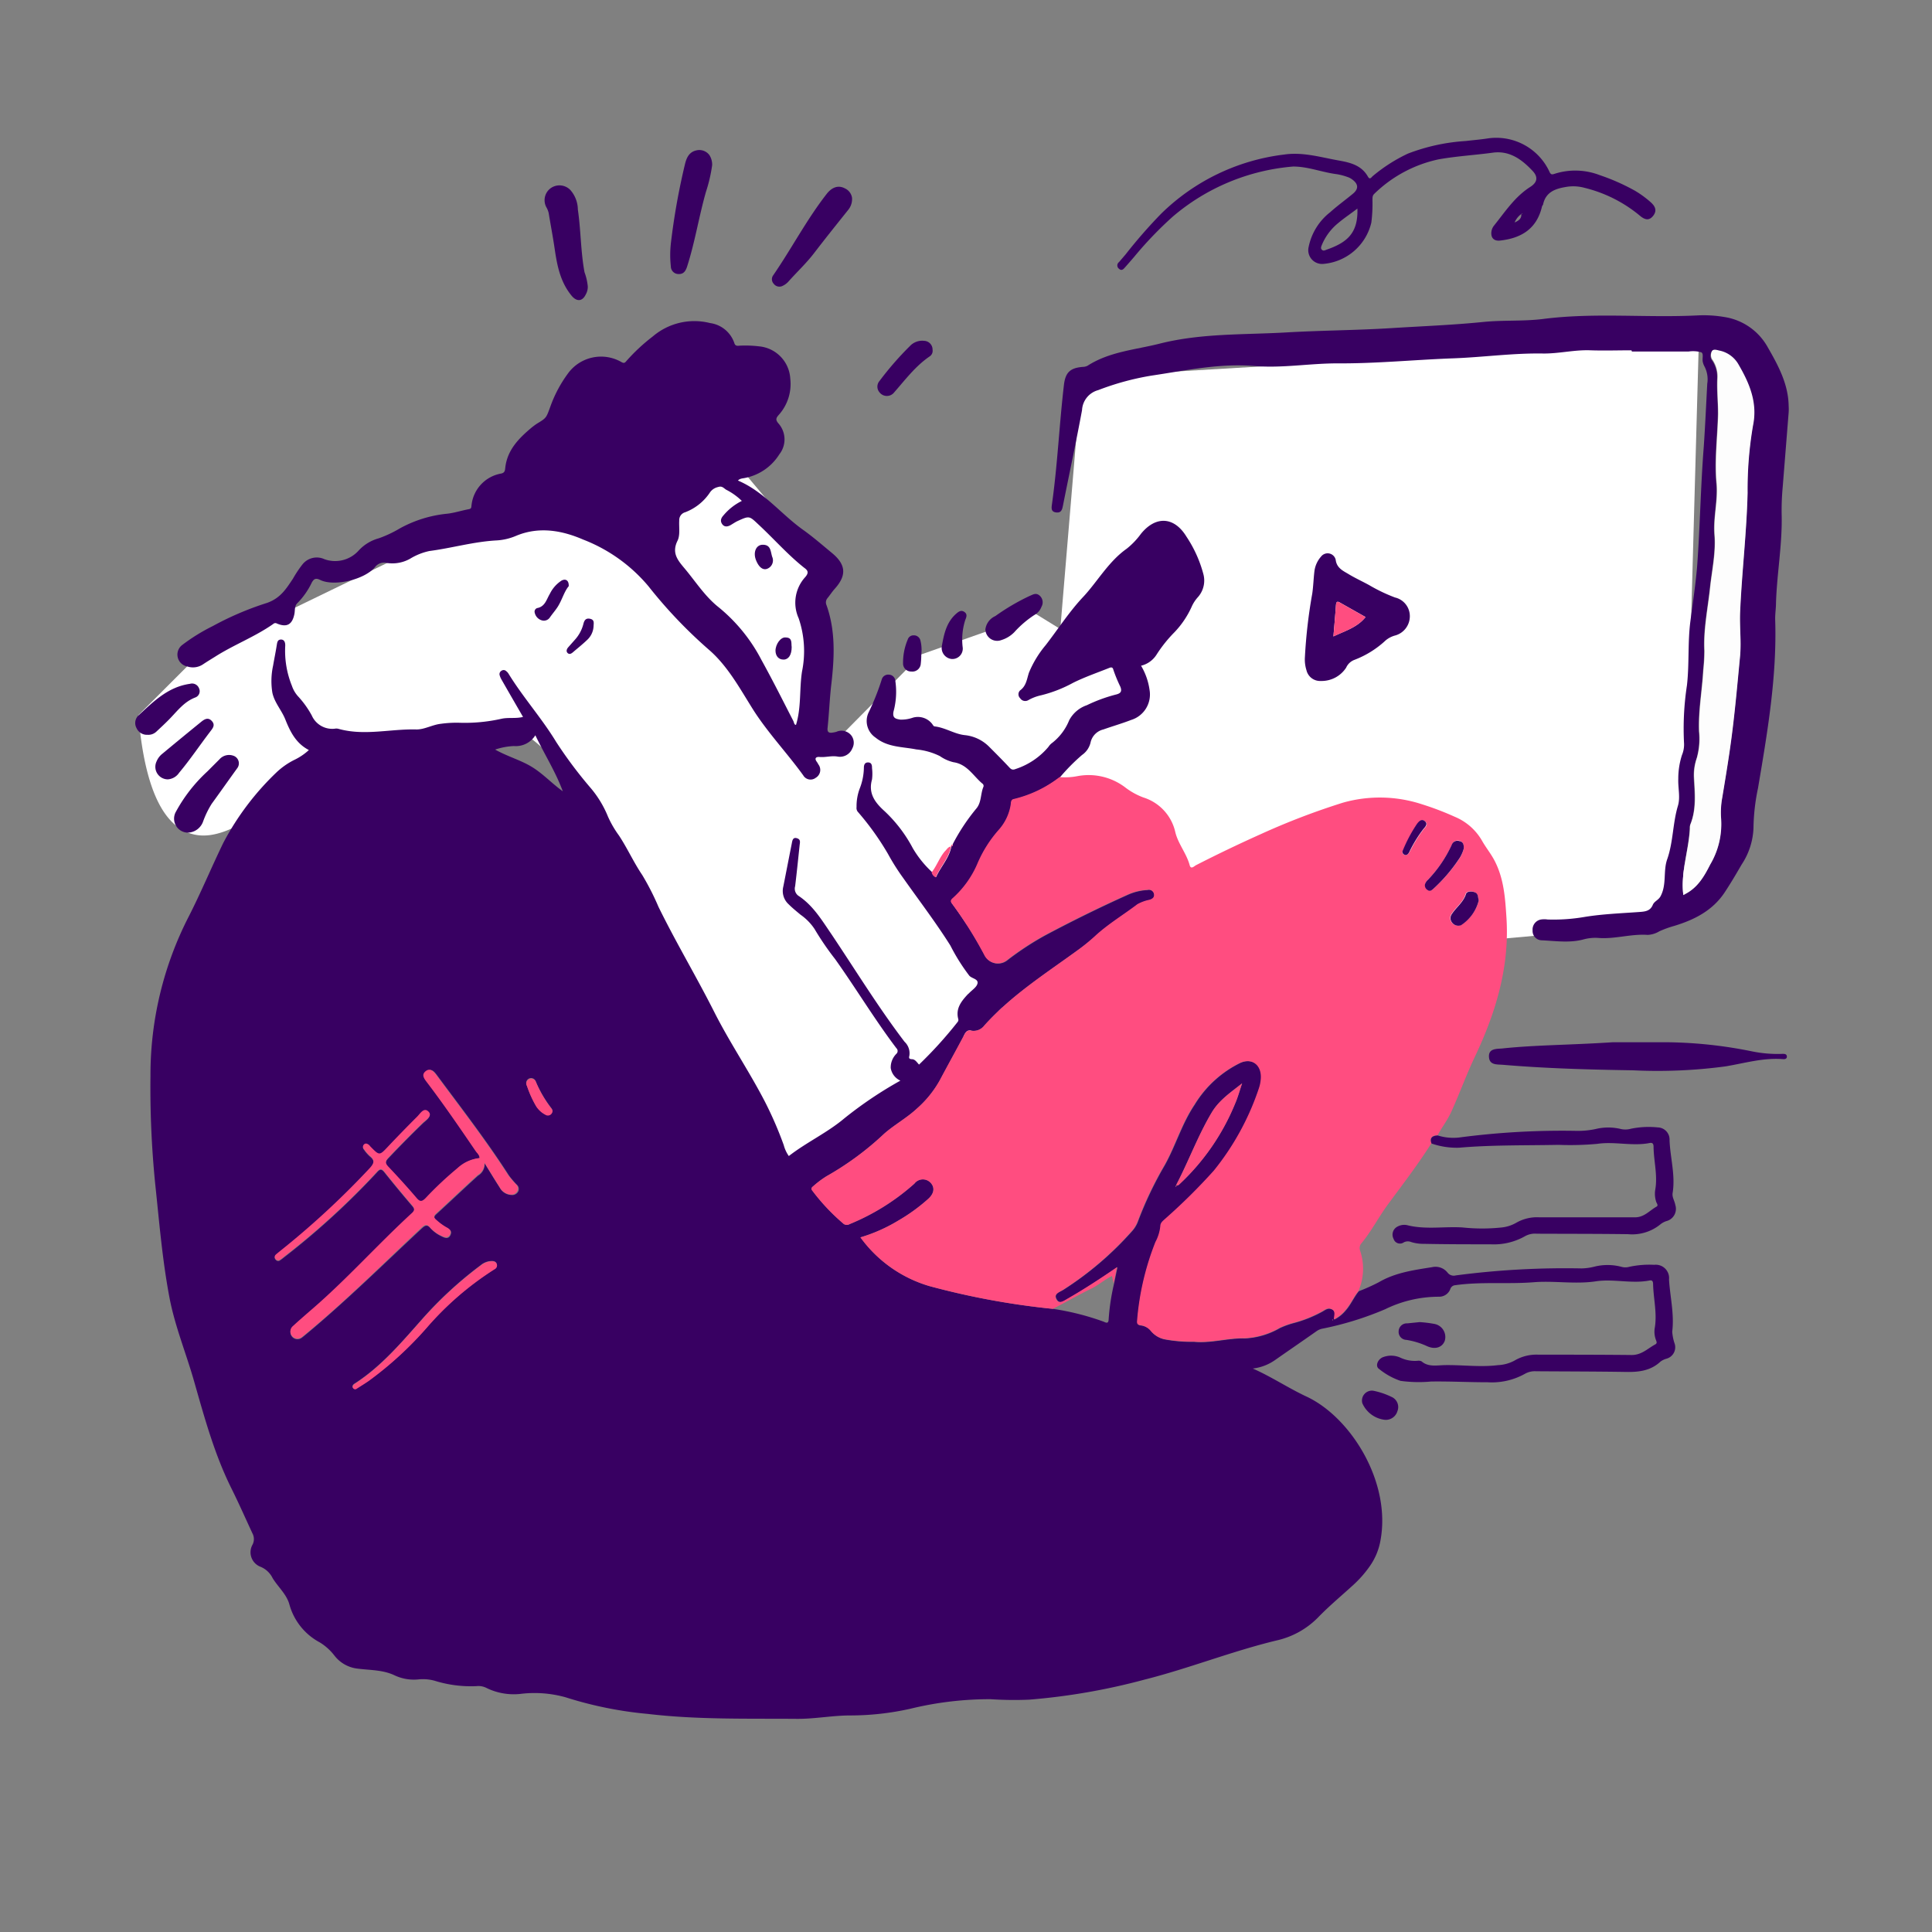
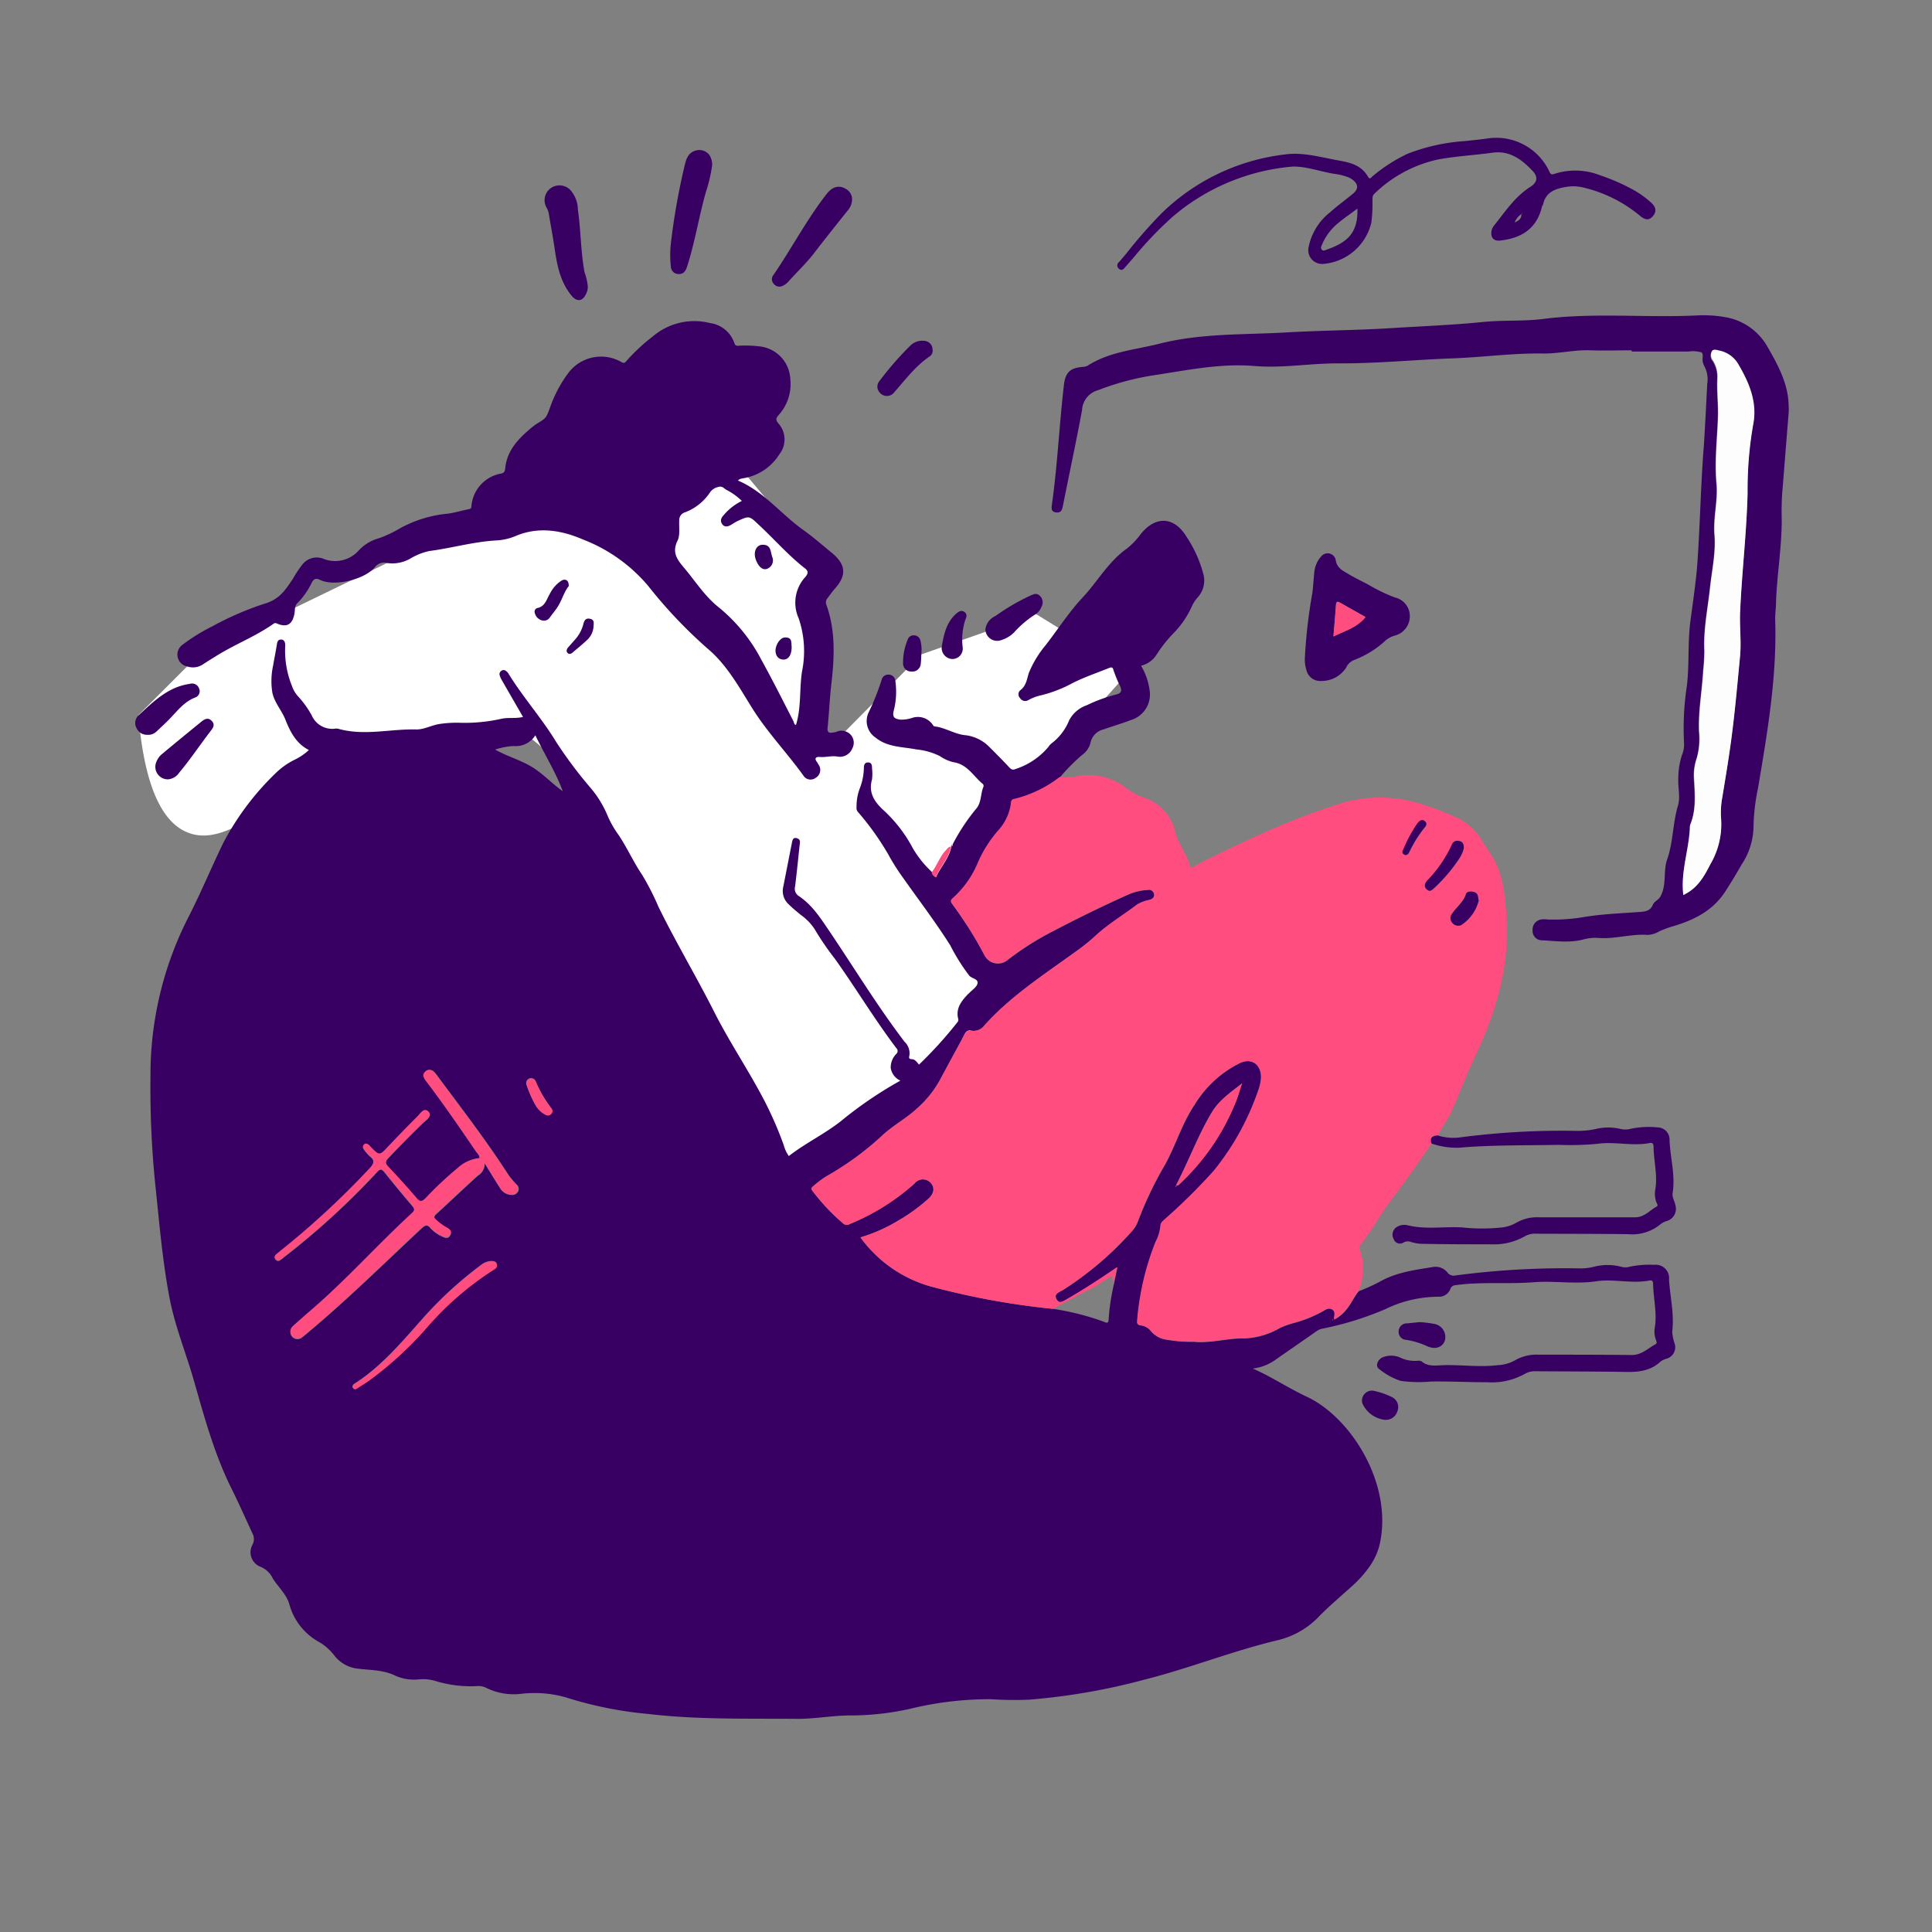
<svg xmlns="http://www.w3.org/2000/svg" id="Layer_1" data-name="Layer 1" viewBox="0 0 290.04 290.04">
  <rect x="0" y="0" width="290.04" height="290.04" fill="#808080" stroke="none" />
  <defs>
    <style>.cls-1{fill:#fff;}.cls-2{fill:#380062;}.cls-3{fill:#ff4d80;}.cls-4{fill:#fdfdfd;}</style>
  </defs>
-   <polygon class="cls-1" points="255.04 51.12 162.34 56.61 156.52 126.18 221.99 141.24 252.62 138.49 255.04 51.12" />
  <path class="cls-1" d="M20.78,107.36l9.2-9.2L58.05,84.55l48.86-19.32,15,17.86,1.17,30.56,15.24-15.41,17.2-6.06,14,8.63-17.21,19.13-9,11.77,1.64,6.74,5.53,12.84L69.35,210.51c2-2.87,40.1-59.95,17.82-91.81a37.15,37.15,0,0,0-9-9,49.59,49.59,0,0,0-10.56.12C46.06,112.38,36.5,128.23,28.23,125,25.11,123.79,21.81,119.71,20.78,107.36Z" />
  <path class="cls-2" d="M204,193.84a28.63,28.63,0,0,0,3-1.35c2.5-1.46,5.27-1.82,8-2.26a2.3,2.3,0,0,1,2.32.83,1.17,1.17,0,0,0,1.23.41,125.8,125.8,0,0,1,18.9-1.05,8.48,8.48,0,0,0,1.81-.24,8.15,8.15,0,0,1,4.16,0,2.12,2.12,0,0,0,1.17,0,14.3,14.3,0,0,1,3.75-.3,2,2,0,0,1,2.22,2.21c.16,2.61.81,5.18.48,7.83a7.26,7.26,0,0,0,.39,1.87,1.78,1.78,0,0,1-1.28,2.19,2.87,2.87,0,0,0-.86.42c-1.48,1.39-3.28,1.6-5.21,1.56-4.49-.07-9-.07-13.48-.1a3,3,0,0,0-1.65.37,10.15,10.15,0,0,1-5.6,1.28c-2.84,0-5.68-.15-8.51-.11a20.09,20.09,0,0,1-4.59-.1,10.45,10.45,0,0,1-3.21-1.78c-.67-.43-.17-1.58.71-1.82a3.37,3.37,0,0,1,2.42.09,5.11,5.11,0,0,0,2.61.5,1.07,1.07,0,0,1,.63.08c1,.87,2.25.6,3.4.57,2.69-.06,5.38.34,8.08,0a5.74,5.74,0,0,0,2.47-.68,6.46,6.46,0,0,1,3.6-.89c4.67,0,9.34,0,14,.05,1.51,0,2.42-1,3.55-1.6.31-.18.17-.42.09-.65a3.55,3.55,0,0,1-.2-1.7c.41-2.24-.17-4.43-.23-6.65,0-.37-.07-.68-.52-.59-2.7.53-5.41-.28-8.1.13-3.09.46-6.18-.11-9.25.13-3.94.32-7.9-.11-11.83.45a.83.83,0,0,0-.75.6,1.79,1.79,0,0,1-1.71,1.13,18.31,18.31,0,0,0-8.07,1.88,47.93,47.93,0,0,1-9.34,2.9,2.31,2.31,0,0,0-.88.34c-2.09,1.47-4.19,2.91-6.28,4.37a7.27,7.27,0,0,1-3.37,1.29c2.81,1.23,5.34,2.94,8.09,4.22,6.59,3.08,12.77,12.83,11.06,21.71a9.56,9.56,0,0,1-1.58,3.74,16.78,16.78,0,0,1-2.49,2.83c-1.77,1.62-3.62,3.15-5.3,4.89a12.55,12.55,0,0,1-6.15,3.42c-6.75,1.62-13.2,4.21-19.91,5.9a96.29,96.29,0,0,1-17.28,3,53.63,53.63,0,0,1-5.81-.07,50.43,50.43,0,0,0-12.06,1.44,41.24,41.24,0,0,1-9,1c-2.67,0-5.3.53-8,.51-7.47-.06-14.94.14-22.39-.74a57.91,57.91,0,0,1-12.32-2.49,17.34,17.34,0,0,0-6.84-.51,9.29,9.29,0,0,1-5-.87,2.68,2.68,0,0,0-1.57-.3,18.25,18.25,0,0,1-6.27-.81,6.61,6.61,0,0,0-2.34-.21,6.82,6.82,0,0,1-3.67-.6c-1.74-.83-3.65-.77-5.48-1a5.12,5.12,0,0,1-3.58-2A8.1,8.1,0,0,0,48,246.56a9.23,9.23,0,0,1-4.54-5.64c-.4-1.55-1.69-2.64-2.53-4a3.5,3.5,0,0,0-1.9-1.74,2.33,2.33,0,0,1-1.13-3.27,1.81,1.81,0,0,0,0-1.71c-1.06-2.28-2.07-4.58-3.19-6.82-2.52-5.09-4-10.52-5.55-15.94-1.2-4.25-2.91-8.34-3.73-12.7-1.07-5.66-1.53-11.39-2.14-17.11a144.82,144.82,0,0,1-.7-16.14,52,52,0,0,1,5.72-23.85c1.86-3.64,3.43-7.43,5.21-11.1a41,41,0,0,1,8-10.6,11.1,11.1,0,0,1,2.64-1.85,8.86,8.86,0,0,0,2.21-1.49c-1.93-1-2.79-2.72-3.54-4.6-.55-1.38-1.62-2.51-1.94-4A10.85,10.85,0,0,1,41,99.92c.17-1,.38-2,.55-3.08.07-.4.11-.83.64-.83s.65.51.63.94a14,14,0,0,0,1,6,4.49,4.49,0,0,0,.91,1.57,14.31,14.31,0,0,1,2.07,2.88,3.36,3.36,0,0,0,3.42,2,1.4,1.4,0,0,1,.54,0c3.91,1.12,7.85,0,11.78.11,1.21,0,2.38-.71,3.64-.85a17.22,17.22,0,0,1,2.68-.16,25,25,0,0,0,6.4-.59c1.06-.24,2.14,0,3.26-.28-1.08-1.87-2.14-3.7-3.18-5.52a3,3,0,0,1-.34-.78.58.58,0,0,1,.3-.64.54.54,0,0,1,.69.06,1.38,1.38,0,0,1,.36.4c2.18,3.55,5,6.69,7.15,10.24a64.84,64.84,0,0,0,5.09,6.81,15.78,15.78,0,0,1,2.68,4.39,15.46,15.46,0,0,0,1.65,2.84c1.27,1.92,2.19,4,3.49,5.92a38.37,38.37,0,0,1,2.44,4.78c2.62,5.35,5.69,10.47,8.37,15.78,2.35,4.65,5.31,9,7.67,13.59a55.82,55.82,0,0,1,2.77,6.41,5.1,5.1,0,0,0,.76,1.64c2.68-2.08,5.78-3.5,8.35-5.67a59.83,59.83,0,0,1,8.4-5.65,2.52,2.52,0,0,1-1.45-1.89,2.89,2.89,0,0,1,.85-2.14.57.57,0,0,0,0-.84c-3.27-4.32-6.08-9-9.2-13.38a42.41,42.41,0,0,1-3.09-4.52,8.06,8.06,0,0,0-2.1-2.14c-.61-.51-1.22-1-1.78-1.56a2.7,2.7,0,0,1-.81-2.65c.43-2.15.84-4.3,1.27-6.45.08-.42.14-1,.75-.83s.49.6.44,1c-.22,2.07-.43,4.15-.68,6.21a1.31,1.31,0,0,0,.48,1.43c2.22,1.46,3.51,3.65,5,5.82,3.61,5.39,7,10.92,10.94,16.1a2.36,2.36,0,0,1,.72,2.14c-.09.33,0,.46.37.48.51,0,.76.47,1.09.81a62.21,62.21,0,0,0,5.78-6.38.5.5,0,0,0,.1-.49c-.39-1.53.44-2.6,1.39-3.63.07-.08.16-.14.24-.22.44-.47,1.12-.88,1.26-1.43.18-.71-.82-.75-1.22-1.19a29.3,29.3,0,0,1-2.85-4.54c-2.2-3.49-4.7-6.76-7.07-10.12a33.74,33.74,0,0,1-2.3-3.64,41.18,41.18,0,0,0-4.55-6.34.94.94,0,0,1-.16-.68,7.55,7.55,0,0,1,.46-2.74,8.94,8.94,0,0,0,.64-3.15c0-.44.13-.82.64-.81s.59.41.58.84a7,7,0,0,1,0,1.72c-.6,2.11.48,3.49,1.9,4.77a21.14,21.14,0,0,1,4.22,5.54,15.66,15.66,0,0,0,2.89,3.59,1.08,1.08,0,0,0,.61.75c.71-1.58,2-2.88,2.3-4.63h0c.2,0,.22-.15.2-.31a30,30,0,0,1,3.56-5.37c.77-.93.6-2.2,1.05-3.25a.42.42,0,0,0-.17-.48c-1.37-1.15-2.27-2.9-4.32-3.2a6,6,0,0,1-2.05-.92,10.08,10.08,0,0,0-3.52-1c-2.07-.42-4.31-.29-6.14-1.78a3,3,0,0,1-1.08-3.69,36.28,36.28,0,0,0,2-5,1,1,0,0,1,1.05-.76,1,1,0,0,1,1,.93,11.31,11.31,0,0,1-.27,4.6c-.2,1,.33,1.11,1,1.22a5.14,5.14,0,0,0,1.9-.29,2.71,2.71,0,0,1,2.9.94c.1.14.22.36.35.37,1.6.17,3,1.15,4.54,1.31a6,6,0,0,1,3.63,1.71c1,1,2,2,3,3.07.3.33.51.51,1,.31a10.82,10.82,0,0,0,4.93-3.32,2.52,2.52,0,0,1,.42-.49,8.18,8.18,0,0,0,2.7-3.51,4.73,4.73,0,0,1,2.65-2.26,23.36,23.36,0,0,1,4.44-1.62c.74-.19.83-.55.59-1.16a21.5,21.5,0,0,1-1.06-2.58c-.1-.43-.42-.32-.68-.21-1.8.72-3.64,1.35-5.36,2.21a19.93,19.93,0,0,1-4.8,1.87,6.83,6.83,0,0,0-1.9.72.9.9,0,0,1-1.24-.28.81.81,0,0,1,0-1.18c.92-.68,1-1.67,1.31-2.63A15.78,15.78,0,0,1,157,96.83c1.86-2.41,3.52-5,5.61-7.22s3.8-5.31,6.53-7.23a11.48,11.48,0,0,0,2.15-2.25c2.23-2.74,5-2.57,6.83.44a18.77,18.77,0,0,1,2.52,5.56,3.74,3.74,0,0,1-.81,3.52,5.41,5.41,0,0,0-.93,1.43,13.66,13.66,0,0,1-2.58,3.83,20.33,20.33,0,0,0-2.69,3.36,3.79,3.79,0,0,1-2.33,1.67,9.71,9.71,0,0,1,1.28,3.66,4,4,0,0,1-2.76,4.48c-1.37.53-2.79.94-4.18,1.43a2.58,2.58,0,0,0-1.93,2,3.16,3.16,0,0,1-1.27,1.83,29.26,29.26,0,0,0-3.32,3.36,18.1,18.1,0,0,1-6.83,3.28c-.48.09-.45.51-.5.85a7.43,7.43,0,0,1-1.84,3.83,18.63,18.63,0,0,0-3.19,5.1,14.69,14.69,0,0,1-3.68,5.11c-.28.25-.39.45-.12.8a60.78,60.78,0,0,1,4.86,7.73,2.24,2.24,0,0,0,3.46.73,44.17,44.17,0,0,1,5.57-3.66q6.12-3.27,12.45-6.12a8.31,8.31,0,0,1,3-.73.8.8,0,0,1,1,.67c.07.49-.27.7-.68.83a6.2,6.2,0,0,0-1.81.66c-2.05,1.56-4.27,2.89-6.2,4.63A30.41,30.41,0,0,1,162,142.5c-4.93,3.6-10.11,6.86-14.23,11.46a2,2,0,0,1-1.92.77c-.59-.12-.82.14-1.07.6-1.21,2.29-2.47,4.55-3.68,6.83a16,16,0,0,1-3.43,4.25c-1.53,1.43-3.38,2.43-4.94,3.8a44.51,44.51,0,0,1-8.64,6.37,14.32,14.32,0,0,0-2,1.5c-.27.21-.37.39-.11.7a30.9,30.9,0,0,0,4.57,4.86.81.81,0,0,0,1,.13,33.68,33.68,0,0,0,9.73-6.08,1.59,1.59,0,0,1,2.45-.11c.62.71.51,1.58-.34,2.37a26.74,26.74,0,0,1-4.53,3.29,24.34,24.34,0,0,1-5.68,2.52,19.6,19.6,0,0,0,10.38,7.32,115.09,115.09,0,0,0,18.51,3.41,39,39,0,0,1,7.6,1.92c.3.12.71.39.76-.27a32.79,32.79,0,0,1,.83-5.49c.16-.77.32-1.54.51-2.42-2.5,1.7-4.89,3.28-7.39,4.71-.54.3-1.24,1-1.74.11s.47-1.07,1-1.41a48.88,48.88,0,0,0,10.22-8.7,4.65,4.65,0,0,0,.94-1.44,55.12,55.12,0,0,1,4.11-8.64c1.62-2.93,2.55-6.19,4.44-9a16.55,16.55,0,0,1,6.89-6.3c1.78-.79,3.23.34,3.12,2.31a5.62,5.62,0,0,1-.28,1.47,39.49,39.49,0,0,1-6.77,12.43A88.21,88.21,0,0,1,175,183c-.34.32-.75.59-.75,1.13a6.38,6.38,0,0,1-.73,2.36,40.81,40.81,0,0,0-2.76,11.86c0,.41.07.57.49.64a2.32,2.32,0,0,1,1.57.86,3.6,3.6,0,0,0,2.08,1.24,22.3,22.3,0,0,0,4.39.36c2.56.24,5.06-.58,7.6-.51a11.63,11.63,0,0,0,5.27-1.56,12.87,12.87,0,0,1,2.23-.79,18.91,18.91,0,0,0,4-1.6c.5-.25.95-.72,1.58-.41s.36.95.34,1.53a5.16,5.16,0,0,0,1.68-1.33C202.8,195.89,203.24,194.76,204,193.84ZM176.62,178c.13-.05.28-.06.37-.15a34.3,34.3,0,0,0,8.4-12.1c.44-1,.73-2.07,1.08-3.11-1.69,1.32-3.44,2.5-4.55,4.36-2.06,3.45-3.44,7.24-5.29,10.79a.37.37,0,0,0,0,.21c-.11,0-.23,0-.07.17ZM72,173.86a5.7,5.7,0,0,0-3.32,1.61,52.25,52.25,0,0,0-4.79,4.5c-.59.6-.88.54-1.39-.07-1.35-1.58-2.76-3.13-4.19-4.64-.5-.52-.53-.83,0-1.38,1.68-1.77,3.39-3.51,5.15-5.21.47-.45,1.45-1.07.85-1.7s-1.23.33-1.69.78c-1.49,1.45-2.92,3-4.36,4.48s-1.29,1.38-2.65,0c-.1-.1-.2-.21-.31-.31s-.43-.27-.66,0a.47.47,0,0,0,0,.68,5.66,5.66,0,0,0,.86,1c.83.65.67,1.15,0,1.88a125.42,125.42,0,0,1-13.44,12.43c-.22.18-.45.36-.66.55a.44.44,0,0,0,0,.67.46.46,0,0,0,.67.06,4.7,4.7,0,0,0,.52-.39,115.2,115.2,0,0,0,14-12.79c.43-.49.67-.57,1.12,0q2.05,2.57,4.19,5.07c.39.45.36.74-.07,1.14-5.09,4.71-9.71,9.91-15,14.44-1,.85-2,1.7-2.91,2.57a1.06,1.06,0,0,0,1.33,1.64c.26-.18.5-.4.75-.6,6-5,11.55-10.47,17.25-15.79.54-.5.87-.73,1.42-.05a5.16,5.16,0,0,0,1.65,1.19c.48.25,1,.43,1.3-.19s-.09-.86-.55-1.09a8.58,8.58,0,0,1-1.49-1.06c-.4-.34-.54-.58-.07-1,2.09-1.91,4.14-3.87,6.25-5.78a2,2,0,0,0,1-1.84c.88,1.41,1.56,2.55,2.28,3.66a2.07,2.07,0,0,0,1.76,1.08,1,1,0,0,0,1-.54.85.85,0,0,0-.2-1,13,13,0,0,1-1.19-1.39c-3.34-5.2-7.12-10.09-10.8-15.05-.4-.53-.84-1.13-1.57-.54s-.26,1.07.13,1.59c2.59,3.4,5,6.93,7.41,10.46C71.67,173.14,72,173.41,72,173.86Zm2.59,16c-.06-.4-.34-.56-.75-.56a2.67,2.67,0,0,0-1.68.63,58.4,58.4,0,0,0-8.71,8c-3.11,3.52-6.15,7.14-10.15,9.73a1.13,1.13,0,0,0-.18.12c-.18.15-.28.34-.13.56a.37.37,0,0,0,.56.08c.61-.39,1.22-.76,1.81-1.17a53.34,53.34,0,0,0,8.72-8,46.12,46.12,0,0,1,10.15-8.75A.64.64,0,0,0,74.61,189.91Zm5.78-79.48A3.46,3.46,0,0,1,77.14,112a10.23,10.23,0,0,0-2.81.53c1.92,1.07,3.85,1.58,5.53,2.61s3,2.49,4.63,3.65C83.41,115.87,81.78,113.31,80.39,110.43Zm2.55,56.3a.82.82,0,0,0-.11-.28,17.58,17.58,0,0,1-2.38-4.06.74.74,0,1,0-1.33.63,16.19,16.19,0,0,0,1.35,3,3.6,3.6,0,0,0,1.41,1.3A.69.69,0,0,0,82.94,166.73ZM200,198.1s0,.05,0,.06a.16.16,0,0,0,.07.07l0-.13Z" />
  <path class="cls-3" d="M158.06,196.49a115.09,115.09,0,0,1-18.51-3.41,19.6,19.6,0,0,1-10.38-7.32,24.34,24.34,0,0,0,5.68-2.52,26.74,26.74,0,0,0,4.53-3.29c.85-.79,1-1.66.34-2.37a1.59,1.59,0,0,0-2.45.11,33.68,33.68,0,0,1-9.73,6.08.81.81,0,0,1-1-.13,30.9,30.9,0,0,1-4.57-4.86c-.26-.31-.16-.49.11-.7a14.32,14.32,0,0,1,2-1.5,44.51,44.51,0,0,0,8.64-6.37c1.56-1.37,3.41-2.37,4.94-3.8a16,16,0,0,0,3.43-4.25c1.21-2.28,2.47-4.54,3.68-6.83.25-.46.48-.72,1.07-.6a2,2,0,0,0,1.92-.77c4.12-4.6,9.3-7.86,14.23-11.46a30.41,30.41,0,0,0,2.56-2.13c1.93-1.74,4.15-3.07,6.2-4.63a6.2,6.2,0,0,1,1.81-.66c.41-.13.75-.34.68-.83a.8.8,0,0,0-1-.67,8.31,8.31,0,0,0-3,.73q-6.33,2.85-12.45,6.12a44.17,44.17,0,0,0-5.57,3.66,2.24,2.24,0,0,1-3.46-.73,60.78,60.78,0,0,0-4.86-7.73c-.27-.35-.16-.55.12-.8a14.69,14.69,0,0,0,3.68-5.11,18.63,18.63,0,0,1,3.19-5.1,7.43,7.43,0,0,0,1.84-3.83c.05-.34,0-.76.5-.85a18.1,18.1,0,0,0,6.83-3.28,9.59,9.59,0,0,0,2.67-.14,9.08,9.08,0,0,1,7.13,1.64,10.5,10.5,0,0,0,2.79,1.56,7.07,7.07,0,0,1,4.8,5.24c.44,1.76,1.68,3.17,2.15,4.93.18.67.65.17.94,0q4.85-2.48,9.81-4.7a106.77,106.77,0,0,1,12.26-4.69,20.31,20.31,0,0,1,11.86.24,43.85,43.85,0,0,1,4.93,1.88,8.45,8.45,0,0,1,4.12,3.65c.57,1,1.29,1.87,1.83,2.9,1.44,2.73,1.62,5.73,1.81,8.67.46,7.36-1.62,14.21-4.73,20.77-1.3,2.73-2.31,5.56-3.56,8.3-.57,1.26-1.41,2.33-2.06,3.53-.77,0-1.25.32-.93,1.21-2,3.15-4.27,6.12-6.48,9.11-1.41,1.9-2.46,4-4,5.87a1.1,1.1,0,0,0-.22,1.11,8.45,8.45,0,0,1-.25,6.08c-.75.92-1.19,2-2,2.91a5.16,5.16,0,0,1-1.68,1.33c0-.58.32-1.21-.34-1.53s-1.08.16-1.58.41a18.91,18.91,0,0,1-4,1.6,12.87,12.87,0,0,0-2.23.79,11.63,11.63,0,0,1-5.27,1.56c-2.54-.07-5,.75-7.6.51a22.3,22.3,0,0,1-4.39-.36,3.6,3.6,0,0,1-2.08-1.24,2.32,2.32,0,0,0-1.57-.86c-.42-.07-.53-.23-.49-.64a40.81,40.81,0,0,1,2.76-11.86,6.38,6.38,0,0,0,.73-2.36c0-.54.41-.81.75-1.13a88.21,88.21,0,0,0,7.27-7.2A39.49,39.49,0,0,0,189,163.34a5.62,5.62,0,0,0,.28-1.47c.11-2-1.34-3.1-3.12-2.31a16.55,16.55,0,0,0-6.89,6.3c-1.89,2.81-2.82,6.07-4.44,9a55.12,55.12,0,0,0-4.11,8.64,4.65,4.65,0,0,1-.94,1.44,48.88,48.88,0,0,1-10.22,8.7c-.49.34-1.41.59-1,1.41s1.2.19,1.74-.11c2.5-1.43,4.89-3,7.39-4.71-.19.88-.35,1.65-.51,2.42-.08-.34-.15-.68-.24-1.09-1.16.56-2.09,1.42-3.23,1.95C161.84,194.43,160,195.49,158.06,196.49Zm61.69-69.11c0-.68-.16-1-.65-1.16a.9.9,0,0,0-1.12.57,19.05,19.05,0,0,1-3.54,5.21,1.69,1.69,0,0,0-.39.5.78.78,0,0,0,.2,1c.43.36.65.16,1-.13a24.61,24.61,0,0,0,4-4.73A5.38,5.38,0,0,0,219.75,127.38Zm2.24,7.79c-.15-.44,0-1-.71-1.26-.51-.17-1.13-.09-1.24.26-.38,1.26-1.45,2-2.11,3a1.05,1.05,0,0,0,0,1.3,1.18,1.18,0,0,0,1.34.42A6.24,6.24,0,0,0,222,135.17Zm-11-6.8c.43,0,.57-.38.74-.68a19.49,19.49,0,0,1,2-3.21c.31-.36.73-.74.22-1.17s-.86,0-1.16.36a22,22,0,0,0-2.14,4C210.39,128,210.55,128.26,211,128.37Z" />
  <path class="cls-2" d="M110.78,72.14c3.88,1.64,6.43,5,9.74,7.37,1.52,1.08,2.93,2.31,4.37,3.5,2.13,1.75,2.24,3.38.41,5.4-.4.45-.75,1-1.12,1.44a1,1,0,0,0-.1,1c1.37,3.86,1.19,7.8.73,11.8-.26,2.19-.34,4.42-.57,6.62-.08.68.24.81.81.7a3.21,3.21,0,0,0,.52-.11,1.87,1.87,0,0,1,2.24.56,1.8,1.8,0,0,1,.14,1.94,2,2,0,0,1-2.21,1.22c-.92-.16-1.78.14-2.67.06-.52-.05-.88.16-.43.75a3.6,3.6,0,0,1,.22.37,1.36,1.36,0,0,1-.39,2,1.27,1.27,0,0,1-1.89-.37c-2.37-3.28-5.16-6.22-7.38-9.64-2-3.15-3.82-6.6-6.65-9.1A71,71,0,0,1,97.34,88a24.12,24.12,0,0,0-9.8-7c-3.16-1.37-6.62-2-10.06-.56a8.66,8.66,0,0,1-2.92.69c-3.42.18-6.71,1.15-10.09,1.59a9.2,9.2,0,0,0-2.89,1.15,5.43,5.43,0,0,1-3.53.64,1.69,1.69,0,0,0-1.73.6c-1.52,1.88-6.13,3-8.26,1.95-.65-.32-.94-.17-1.26.41a11.26,11.26,0,0,1-2.15,3.07c-.47.45-.34,1.07-.45,1.62-.32,1.61-1.14,2.08-2.64,1.44a.46.46,0,0,0-.55.08c-2.74,1.92-5.9,3.11-8.71,4.9-.61.38-1.22.75-1.82,1.15a2.7,2.7,0,0,1-2.37.32,1.81,1.81,0,0,1-.81-3.18A28.16,28.16,0,0,1,31.92,94a45.76,45.76,0,0,1,8.2-3.5c2-.72,2.85-2.12,3.85-3.61a17.07,17.07,0,0,1,1.43-2.15,2.74,2.74,0,0,1,3.31-.79,4.74,4.74,0,0,0,5.16-1.33,6.42,6.42,0,0,1,3-1.81A17.6,17.6,0,0,0,60,79.34a18.44,18.44,0,0,1,7.14-2.22c1.09-.12,2.16-.48,3.25-.68.44-.08.35-.35.4-.62a5.41,5.41,0,0,1,4.45-4.73c.59-.12.57-.55.61-.85.29-2.66,2-4.4,3.9-6a10.65,10.65,0,0,1,.86-.64c1.43-.86,1.39-.87,2-2.53a19.33,19.33,0,0,1,2.61-4.94,6.14,6.14,0,0,1,8.1-1.76c.35.19.48.11.69-.14a27.9,27.9,0,0,1,4-3.73,9.61,9.61,0,0,1,8.59-2,4.47,4.47,0,0,1,3.64,3c.15.51.53.41.86.39A17.68,17.68,0,0,1,114,52a5.16,5.16,0,0,1,4.64,4.85,6.94,6.94,0,0,1-1.75,5.46c-.38.44-.49.69-.06,1.22A3.61,3.61,0,0,1,117,68.2a7.85,7.85,0,0,1-5.49,3.61,2,2,0,0,0-.42.11A1.22,1.22,0,0,0,110.78,72.14Zm.59,3.06A9.66,9.66,0,0,0,109,73.51c-.42-.29-.62-.59-1.22-.39a2,2,0,0,0-1.18.78,7.79,7.79,0,0,1-3.73,3,1.22,1.22,0,0,0-.9,1.26c-.06,1,.16,2.15-.25,3-1,2,.2,3.13,1.3,4.47,1.57,1.92,2.92,4,4.9,5.56a25.16,25.16,0,0,1,6.4,7.9c1.66,3,3.21,6.09,4.78,9.15.11.22.12.59.4.58.81-2.64.49-5.36.9-8a15.28,15.28,0,0,0-.5-8,5.69,5.69,0,0,1,1-6.2c.57-.67.37-1-.19-1.4-2.43-1.93-4.47-4.26-6.73-6.37-1.49-1.39-1.41-1.48-3.27-.62-.32.15-.62.36-.93.54-.47.3-1,.41-1.35-.07s-.2-.92.19-1.34A8.46,8.46,0,0,1,111.37,75.2Z" />
  <path class="cls-2" d="M244.92,52.59c-2,0-4.1.07-6.14,0-2.42-.1-4.8.52-7.18.48-4.47-.07-8.88.55-13.33.72-5.84.21-11.67.8-17.53.76-4.12,0-8.24.74-12.37.4-5.27-.45-10.36.68-15.51,1.44a40.52,40.52,0,0,0-8,2.18,3.28,3.28,0,0,0-2.42,3c-.89,4.8-1.92,9.57-2.87,14.36-.12.6-.26,1.08-1,1s-.74-.56-.66-1.13c.85-6,1.11-12,1.81-18,.22-1.9.95-2.57,2.83-2.72a1.65,1.65,0,0,0,.71-.17c3.31-2.13,7.16-2.39,10.83-3.32,6.26-1.58,12.61-1.32,18.95-1.68,5.27-.31,10.55-.32,15.82-.65,4.59-.29,9.19-.46,13.76-.92,3-.31,6-.08,9-.45,7.74-1,15.5-.15,23.24-.54a18.32,18.32,0,0,1,4,.24,9,9,0,0,1,6.51,4.52c1.57,2.73,3.1,5.53,3.15,8.82a7.85,7.85,0,0,1,0,1l-.9,11.27a37.1,37.1,0,0,0-.15,4.08c.11,4.43-.71,8.8-.85,13.22,0,.86-.15,1.72-.12,2.58.27,8.53-1.17,16.89-2.58,25.24a30.68,30.68,0,0,0-.68,6,10.61,10.61,0,0,1-1.78,5.47c-.81,1.4-1.63,2.79-2.52,4.14-1.82,2.77-4.58,4.16-7.63,5.08a15.47,15.47,0,0,0-2.22.81,3.68,3.68,0,0,1-1.74.53c-2.52-.18-5,.68-7.5.45a6.81,6.81,0,0,0-2.24.26c-2.06.52-4.15.19-6.22.1a1.4,1.4,0,0,1-1.31-1.48,1.53,1.53,0,0,1,1.26-1.64,3.42,3.42,0,0,1,1,0,27.49,27.49,0,0,0,5.57-.39c2.71-.44,5.48-.54,8.22-.74.87-.06,1.62-.15,2-1.08.23-.54.86-.7,1.17-1.3.94-1.78.35-3.76,1-5.57.9-2.58.81-5.38,1.6-8,.38-1.27,0-2.65.05-4a11.65,11.65,0,0,1,.55-3.6,4.12,4.12,0,0,0,.32-1.68,42.88,42.88,0,0,1,.43-8.78c.37-3.21.1-6.42.52-9.64.35-2.68.76-5.38,1-8.1.45-6,.53-12,1-18,.22-3.18.36-6.36.53-9.55a4.18,4.18,0,0,0-.47-2.7,2.46,2.46,0,0,1-.18-.5c-.17-.51.17-1.31-.25-1.52a4.52,4.52,0,0,0-1.89-.12h-8.52Zm7.79,81.78.26-.14c1.87-1,2.84-2.63,3.75-4.43a11.9,11.9,0,0,0,1.64-6.79,12.44,12.44,0,0,1,.16-3.22c.37-2.23.74-4.46,1.07-6.7.73-4.87,1.15-9.77,1.62-14.66.21-2.17-.07-4.39,0-6.57.26-6,1-11.87,1.12-17.84a56.86,56.86,0,0,1,.79-10.08c.69-3.39-.53-6.28-2.16-9.08a4.27,4.27,0,0,0-2.75-2.1c-.41-.1-.95-.35-1.23,0a1.23,1.23,0,0,0,.09,1.41,4.5,4.5,0,0,1,.71,2.66c-.09,1.84.15,3.67.1,5.49-.09,3.44-.55,6.86-.23,10.31.24,2.59-.52,5.15-.3,7.75s-.4,5.34-.68,8c-.34,3.12-1,6.22-.84,9.39a28,28,0,0,1-.17,2.9c-.17,3.07-.75,6.11-.63,9.2a10.73,10.73,0,0,1-.34,4,7.68,7.68,0,0,0-.42,3c.13,2.37.37,4.74-.56,7a1.57,1.57,0,0,0-.06.53C253.53,127.66,252.29,130.9,252.71,134.37Z" />
  <path class="cls-2" d="M194.14,25a31.86,31.86,0,0,0-18.08,7.52,55.92,55.92,0,0,0-5.76,6c-.47.55-.94,1.09-1.42,1.63-.24.28-.51.55-.89.2a.62.62,0,0,1,0-1l1-1.17a75,75,0,0,1,5.32-6.09,31.79,31.79,0,0,1,18.49-8.89c2.81-.41,5.49.42,8.21.9,1.73.31,3.39.72,4.35,2.42.3.54.54.06.73-.09a24.29,24.29,0,0,1,5.25-3.36,29.15,29.15,0,0,1,8.69-1.9c1.11-.13,2.22-.22,3.32-.39a8.8,8.8,0,0,1,9.26,5c.2.46.4.44.78.31a10.18,10.18,0,0,1,6.76.2,31.43,31.43,0,0,1,5.31,2.35,15.09,15.09,0,0,1,2.34,1.71c.69.61,1,1.27.37,2.06s-1.29.58-2.07-.1a20.66,20.66,0,0,0-8.21-4.11,6.38,6.38,0,0,0-2.88-.12c-1.55.26-2.93.77-3.34,2.54,0,.14-.15.25-.18.39-.78,3.32-3.07,4.74-6.26,5.1-.81.1-1.34-.26-1.35-1.07a1.86,1.86,0,0,1,.43-1.2c1.66-2.07,3.11-4.31,5.42-5.78,1.06-.67,1.21-1.48.37-2.38-1.61-1.72-3.46-3.11-6-2.76-2.71.37-5.43.52-8.12,1a19.69,19.69,0,0,0-9.65,5.16c-.33.3-.28.63-.29,1a21.93,21.93,0,0,1-.17,3.34,8.09,8.09,0,0,1-7.23,6.2,2.07,2.07,0,0,1-2.18-2.55,8.82,8.82,0,0,1,3.22-5.2c1.11-1,2.3-1.85,3.43-2.79.87-.72.83-1.45-.1-2.13a2.44,2.44,0,0,0-.75-.39,8.86,8.86,0,0,0-1.57-.41C198.46,25.87,196.39,25,194.14,25Zm34.24,7.13a3,3,0,0,0-1,1.27c.58-.26,1.08-.57,1-1.3l.16,0V32Zm-24.6-.82c-1,.77-2,1.43-2.85,2.15a8.36,8.36,0,0,0-2.49,3.32c-.09.22-.22.49,0,.71s.48.09.69,0C202.11,36.45,203.9,35.11,203.78,31.34Z" />
  <path class="cls-2" d="M214.91,171.67c-.32-.89.16-1.16.93-1.21a7.83,7.83,0,0,0,3.19.31,117.75,117.75,0,0,1,17.61-1,12.67,12.67,0,0,0,2.88-.27,8,8,0,0,1,3.84,0,3.13,3.13,0,0,0,1.49-.05,13.23,13.23,0,0,1,4-.2,1.82,1.82,0,0,1,1.79,1.93c.1,2.64.9,5.25.46,7.93-.1.62.3,1.17.4,1.77a1.9,1.9,0,0,1-1.34,2.44,2.77,2.77,0,0,0-.85.45,6.71,6.71,0,0,1-4.91,1.51c-4.56-.06-9.13-.05-13.69-.07a3.07,3.07,0,0,0-1.76.37,9.48,9.48,0,0,1-5.18,1.22c-3.34,0-6.68,0-10-.07a6.23,6.23,0,0,1-1.92-.27,1.31,1.31,0,0,0-1.11.05,1,1,0,0,1-1.53-.53,1.35,1.35,0,0,1,.61-1.85,2.08,2.08,0,0,1,1.48-.19c2.73.68,5.5.16,8.25.33a27.89,27.89,0,0,0,5.92,0,5.51,5.51,0,0,0,2.13-.69,6.24,6.24,0,0,1,3.51-.83c4.78,0,9.56,0,14.34,0,1.39,0,2.16-1,3.21-1.59.32-.16.11-.44,0-.67a3.86,3.86,0,0,1-.18-1.81c.41-2.2-.22-4.36-.24-6.53,0-.43-.16-.64-.56-.56-2.63.52-5.28-.26-7.89.13a45.15,45.15,0,0,1-5.81.15c-5,.1-10,0-14.95.43A11.57,11.57,0,0,1,214.91,171.67Z" />
  <path class="cls-2" d="M195.9,98.63A77.2,77.2,0,0,1,197,89.12c.16-1.09.19-2.21.32-3.31a4.07,4.07,0,0,1,1-2.25,1.24,1.24,0,0,1,2.2.48c.15,1.25,1.14,1.67,1.92,2.14,1,.61,2.09,1.1,3.12,1.67a25,25,0,0,0,3.87,1.85,2.87,2.87,0,0,1,2.22,2.83,3,3,0,0,1-2.31,2.9,3.77,3.77,0,0,0-1.31.7,14.37,14.37,0,0,1-4.72,2.94,2.2,2.2,0,0,0-1.22,1.16,4.39,4.39,0,0,1-3.81,2,2.1,2.1,0,0,1-2.15-1.62A5.3,5.3,0,0,1,195.9,98.63Zm9.1-6-3.67-2.07c-.34-.19-.72-.49-.77.28-.1,1.53-.25,3.07-.38,4.7C201.92,94.71,203.74,94.21,205,92.64Z" />
-   <path class="cls-2" d="M242.06,156.47c1.92,0,5.23,0,8.53,0a67.06,67.06,0,0,1,12.4,1.36,19.2,19.2,0,0,0,4.6.38c.3,0,.62,0,.66.37s-.29.45-.59.42c-3-.23-5.77.62-8.62,1.09a76.63,76.63,0,0,1-13.87.59c-6.53-.1-13.07-.28-19.58-.83-.87-.07-2,.07-2.06-1.2s1.12-1.17,2-1.25C230.56,156.87,235.63,156.89,242.06,156.47Z" />
  <path class="cls-2" d="M106.91,24.8a22.66,22.66,0,0,1-.93,4c-1.06,3.72-1.65,7.56-2.84,11.25-.22.68-.55,1.11-1.25,1.09A1.15,1.15,0,0,1,100.71,40a15.72,15.72,0,0,1,0-3.43,101.22,101.22,0,0,1,2.14-12c.24-.95.64-1.77,1.72-2a1.89,1.89,0,0,1,1.92.7A2.64,2.64,0,0,1,106.91,24.8Z" />
  <path class="cls-2" d="M88.24,43a2.3,2.3,0,0,1-.3,1.2c-.52,1.09-1.38,1.11-2.14.18-1.7-2.07-2.17-4.55-2.54-7.09-.26-1.77-.6-3.54-.89-5.31a3.14,3.14,0,0,0-.36-.89,2.23,2.23,0,0,1,.61-2.8,2.27,2.27,0,0,1,3,.23,4.51,4.51,0,0,1,1.13,2.94c.46,3.12.42,6.3,1,9.41A8.37,8.37,0,0,1,88.24,43Z" />
  <path class="cls-2" d="M127.91,29.69a2.57,2.57,0,0,1-.59,1.84c-1.73,2.16-3.45,4.31-5.13,6.5-1.16,1.51-2.56,2.81-3.82,4.23a2.68,2.68,0,0,1-.85.64,1.06,1.06,0,0,1-1.36-.29,1,1,0,0,1-.07-1.3c2.75-4,5-8.33,8-12.18.83-1.07,1.8-1.37,2.79-.83A1.85,1.85,0,0,1,127.91,29.69Z" />
-   <path class="cls-2" d="M28.23,125a2.1,2.1,0,0,1-1.81-3.16,23.3,23.3,0,0,1,4.68-6L32.94,114a1.92,1.92,0,0,1,2.06-.56,1.21,1.21,0,0,1,.59,1.92c-1.28,1.77-2.53,3.55-3.81,5.31a13.91,13.91,0,0,0-1.27,2.6A2.51,2.51,0,0,1,28.23,125Z" />
  <path class="cls-2" d="M22.14,110.31a1.7,1.7,0,0,1-1.64-1,1.58,1.58,0,0,1,.28-1.9c2.26-2.09,4.45-4.29,7.73-4.75a1.12,1.12,0,0,1,1.38.7,1,1,0,0,1-.55,1.34c-1.74.65-2.77,2.11-4,3.35-.6.61-1.23,1.19-1.86,1.78A1.75,1.75,0,0,1,22.14,110.31Z" />
  <path class="cls-2" d="M25.2,117a1.88,1.88,0,0,1-1.71-2.66,2.84,2.84,0,0,1,.89-1.19q2.85-2.37,5.73-4.71c.51-.42,1.09-.85,1.69-.2s.07,1.16-.32,1.69c-1.53,2-2.95,4.13-4.59,6.08A2.22,2.22,0,0,1,25.2,117Z" />
  <path class="cls-2" d="M147.93,94.49a2.53,2.53,0,0,1,1.49-2,32.68,32.68,0,0,1,5.1-3c.56-.23,1-.56,1.56-.07a1.34,1.34,0,0,1,.27,1.67,2.29,2.29,0,0,1-.84,1.09,15.35,15.35,0,0,0-3.26,2.75,4.62,4.62,0,0,1-1.92,1.16A1.77,1.77,0,0,1,147.93,94.49Z" />
  <path class="cls-2" d="M140,52.5a1,1,0,0,1-.43,1c-2.13,1.45-3.65,3.49-5.32,5.39a1.39,1.39,0,0,1-2.22,0,1.3,1.3,0,0,1,0-1.69,47.68,47.68,0,0,1,4.58-5.26,2.54,2.54,0,0,1,2.15-.77A1.31,1.31,0,0,1,140,52.5Z" />
  <path class="cls-2" d="M213.14,198.48a19.07,19.07,0,0,1,2.18.27,2,2,0,0,1,1.58,2.52c-.36,1-1.43,1.39-2.69.81a11.83,11.83,0,0,0-3.07-.93,1.2,1.2,0,0,1-1.17-1.29,1.22,1.22,0,0,1,1.29-1.19Z" />
  <path class="cls-2" d="M141.39,97c.31-1.69.64-3.53,2.15-4.86.37-.32.75-.61,1.24-.27s.3.78.12,1.23a9.66,9.66,0,0,0-.37,4.14,1.56,1.56,0,0,1-1.67,1.69A1.67,1.67,0,0,1,141.39,97Z" />
  <path class="cls-2" d="M207.9,213.15a4.22,4.22,0,0,1-3.38-2.49,1.49,1.49,0,0,1,1.82-1.84,11.38,11.38,0,0,1,2.61.91,1.66,1.66,0,0,1,.84,2.11A1.82,1.82,0,0,1,207.9,213.15Z" />
  <path class="cls-2" d="M85.38,88c-.7.83-1,2.08-1.67,3.12-.35.54-.76,1-1.15,1.56a1.08,1.08,0,0,1-1.22.45A1.52,1.52,0,0,1,80.28,92a.57.57,0,0,1,.35-.71c1.21-.22,1.41-1.31,1.91-2.13a5,5,0,0,1,1.76-2C84.92,86.83,85.42,87.13,85.38,88Z" />
  <path class="cls-2" d="M138.31,98.24a13,13,0,0,1-.08,1.4,1.26,1.26,0,0,1-1.42,1.17,1.2,1.2,0,0,1-1.24-1.23,8.87,8.87,0,0,1,.7-3.56.9.9,0,0,1,.9-.64,1,1,0,0,1,1,.74A5.84,5.84,0,0,1,138.31,98.24Z" />
  <path class="cls-2" d="M89.11,94a3,3,0,0,1-1,2.1c-.67.64-1.4,1.22-2.11,1.83-.23.19-.5.36-.77.12s-.17-.59.06-.86l1-1.13a5.59,5.59,0,0,0,1.27-2.31c.12-.5.3-1,1-.86S89.13,93.51,89.11,94Z" />
  <path class="cls-3" d="M142.77,127.08c-.34,1.75-1.59,3-2.3,4.63a1.08,1.08,0,0,1-.61-.75c.79-1,1.18-2.23,2-3.17C142.16,127.51,142.33,127.12,142.77,127.08Z" />
  <path class="cls-3" d="M143,126.77c0,.16,0,.3-.2.31C142.72,126.9,142.83,126.83,143,126.77Z" />
  <path class="cls-3" d="M72,173.86c0-.45-.35-.72-.56-1-2.41-3.53-4.82-7.06-7.41-10.46-.39-.52-.78-1.07-.13-1.59s1.17,0,1.57.54c3.68,5,7.46,9.85,10.8,15.05a13,13,0,0,0,1.19,1.39.85.85,0,0,1,.2,1,1,1,0,0,1-1,.54A2.07,2.07,0,0,1,75,178.2c-.72-1.11-1.4-2.25-2.28-3.66a2,2,0,0,1-1,1.84c-2.11,1.91-4.16,3.87-6.25,5.78-.47.43-.33.67.07,1A8.58,8.58,0,0,0,67,184.23c.46.23.83.54.55,1.09s-.82.44-1.3.19a5.16,5.16,0,0,1-1.65-1.19c-.55-.68-.88-.45-1.42.05C57.51,189.69,52,195.2,46,200.16c-.25.2-.49.42-.75.6a1.06,1.06,0,0,1-1.33-1.64c.95-.87,1.93-1.72,2.91-2.57,5.25-4.53,9.87-9.73,15-14.44.43-.4.46-.69.07-1.14q-2.13-2.5-4.19-5.07c-.45-.56-.69-.48-1.12,0a115.2,115.2,0,0,1-14,12.79,4.7,4.7,0,0,1-.52.39.46.46,0,0,1-.67-.06.44.44,0,0,1,0-.67c.21-.19.44-.37.66-.55a125.42,125.42,0,0,0,13.44-12.43c.67-.73.83-1.23,0-1.88a5.66,5.66,0,0,1-.86-1,.47.47,0,0,1,0-.68c.23-.22.46-.13.66,0s.21.21.31.31c1.36,1.39,1.35,1.38,2.65,0s2.87-3,4.36-4.48c.46-.45,1-1.45,1.69-.78s-.38,1.25-.85,1.7c-1.76,1.7-3.47,3.44-5.15,5.21-.52.55-.49.86,0,1.38,1.43,1.51,2.84,3.06,4.19,4.64.51.61.8.67,1.39.07a52.25,52.25,0,0,1,4.79-4.5A5.7,5.7,0,0,1,72,173.86Z" />
  <path class="cls-3" d="M74.61,189.91a.64.64,0,0,1-.36.64A46.12,46.12,0,0,0,64.1,199.3a53.34,53.34,0,0,1-8.72,8c-.59.41-1.2.78-1.81,1.17a.37.37,0,0,1-.56-.08c-.15-.22,0-.41.13-.56a1.13,1.13,0,0,1,.18-.12c4-2.59,7-6.21,10.15-9.73a58.4,58.4,0,0,1,8.71-8,2.67,2.67,0,0,1,1.68-.63C74.27,189.35,74.55,189.51,74.61,189.91Z" />
  <path class="cls-3" d="M176.63,178a.37.37,0,0,1,0-.21c1.85-3.55,3.23-7.34,5.29-10.79,1.11-1.86,2.86-3,4.55-4.36-.35,1-.64,2.11-1.08,3.11a34.3,34.3,0,0,1-8.4,12.1c-.09.09-.24.1-.37.15Z" />
  <path class="cls-3" d="M82.94,166.73a.69.69,0,0,1-1.06.63,3.6,3.6,0,0,1-1.41-1.3,16.19,16.19,0,0,1-1.35-3,.74.74,0,1,1,1.33-.63,17.58,17.58,0,0,0,2.38,4.06A.82.82,0,0,1,82.94,166.73Z" />
  <path class="cls-3" d="M176.62,178l-.06.17c-.16-.13,0-.15.07-.17Z" />
  <path class="cls-3" d="M200,198.1h.08l0,.13a.16.16,0,0,1-.07-.07S200,198.12,200,198.1Z" />
  <path class="cls-2" d="M219.75,127.38a5.38,5.38,0,0,1-.54,1.3,24.61,24.61,0,0,1-4,4.73c-.34.29-.56.49-1,.13a.78.78,0,0,1-.2-1,1.69,1.69,0,0,1,.39-.5,19.05,19.05,0,0,0,3.54-5.21.9.9,0,0,1,1.12-.57C219.59,126.34,219.78,126.7,219.75,127.38Z" />
  <path class="cls-2" d="M222,135.17a6.24,6.24,0,0,1-2.68,3.74,1.18,1.18,0,0,1-1.34-.42,1.05,1.05,0,0,1,0-1.3c.66-1,1.73-1.76,2.11-3,.11-.35.73-.43,1.24-.26C222,134.14,221.84,134.73,222,135.17Z" />
-   <path class="cls-2" d="M211,128.37c-.41-.11-.57-.39-.39-.73a22,22,0,0,1,2.14-4c.3-.37.68-.77,1.16-.36s.09.81-.22,1.17a19.49,19.49,0,0,0-2,3.21C211.53,128,211.39,128.35,211,128.37Z" />
+   <path class="cls-2" d="M211,128.37c-.41-.11-.57-.39-.39-.73a22,22,0,0,1,2.14-4c.3-.37.68-.77,1.16-.36s.09.81-.22,1.17a19.49,19.49,0,0,0-2,3.21C211.53,128,211.39,128.35,211,128.37" />
  <path class="cls-4" d="M252.71,134.37c-.42-3.47.82-6.71,1-10.07a1.57,1.57,0,0,1,.06-.53c.93-2.28.69-4.65.56-7a7.68,7.68,0,0,1,.42-3,10.73,10.73,0,0,0,.34-4c-.12-3.09.46-6.13.63-9.2a28,28,0,0,0,.17-2.9c-.16-3.17.5-6.27.84-9.39.28-2.66.89-5.31.68-8s.54-5.16.3-7.75c-.32-3.45.14-6.87.23-10.31,0-1.82-.19-3.65-.1-5.49a4.5,4.5,0,0,0-.71-2.66,1.23,1.23,0,0,1-.09-1.41c.28-.32.82-.07,1.23,0a4.27,4.27,0,0,1,2.75,2.1c1.63,2.8,2.85,5.69,2.16,9.08A56.86,56.86,0,0,0,262.36,74c-.15,6-.86,11.89-1.12,17.84-.1,2.18.18,4.4,0,6.57-.47,4.89-.89,9.79-1.62,14.66-.33,2.24-.7,4.47-1.07,6.7a12.44,12.44,0,0,0-.16,3.22,11.9,11.9,0,0,1-1.64,6.79c-.91,1.8-1.88,3.47-3.75,4.43Z" />
  <path class="cls-3" d="M205,92.64c-1.26,1.57-3.08,2.07-4.82,2.91.13-1.63.28-3.17.38-4.7.05-.77.43-.47.77-.28Z" />
  <path class="cls-2" d="M114.51,81.78c1.23,0,1.16,1,1.41,1.8a1.34,1.34,0,0,1-.62,1.75c-.7.37-1.38-.13-1.82-1.28S113.51,81.78,114.51,81.78Z" />
  <path class="cls-2" d="M118.85,97.14c0,1.16-.46,1.88-1.22,1.88s-1.19-.55-1.21-1.32c0-1,.8-2.09,1.52-2C119,95.71,118.76,96.54,118.85,97.14Z" />
</svg>